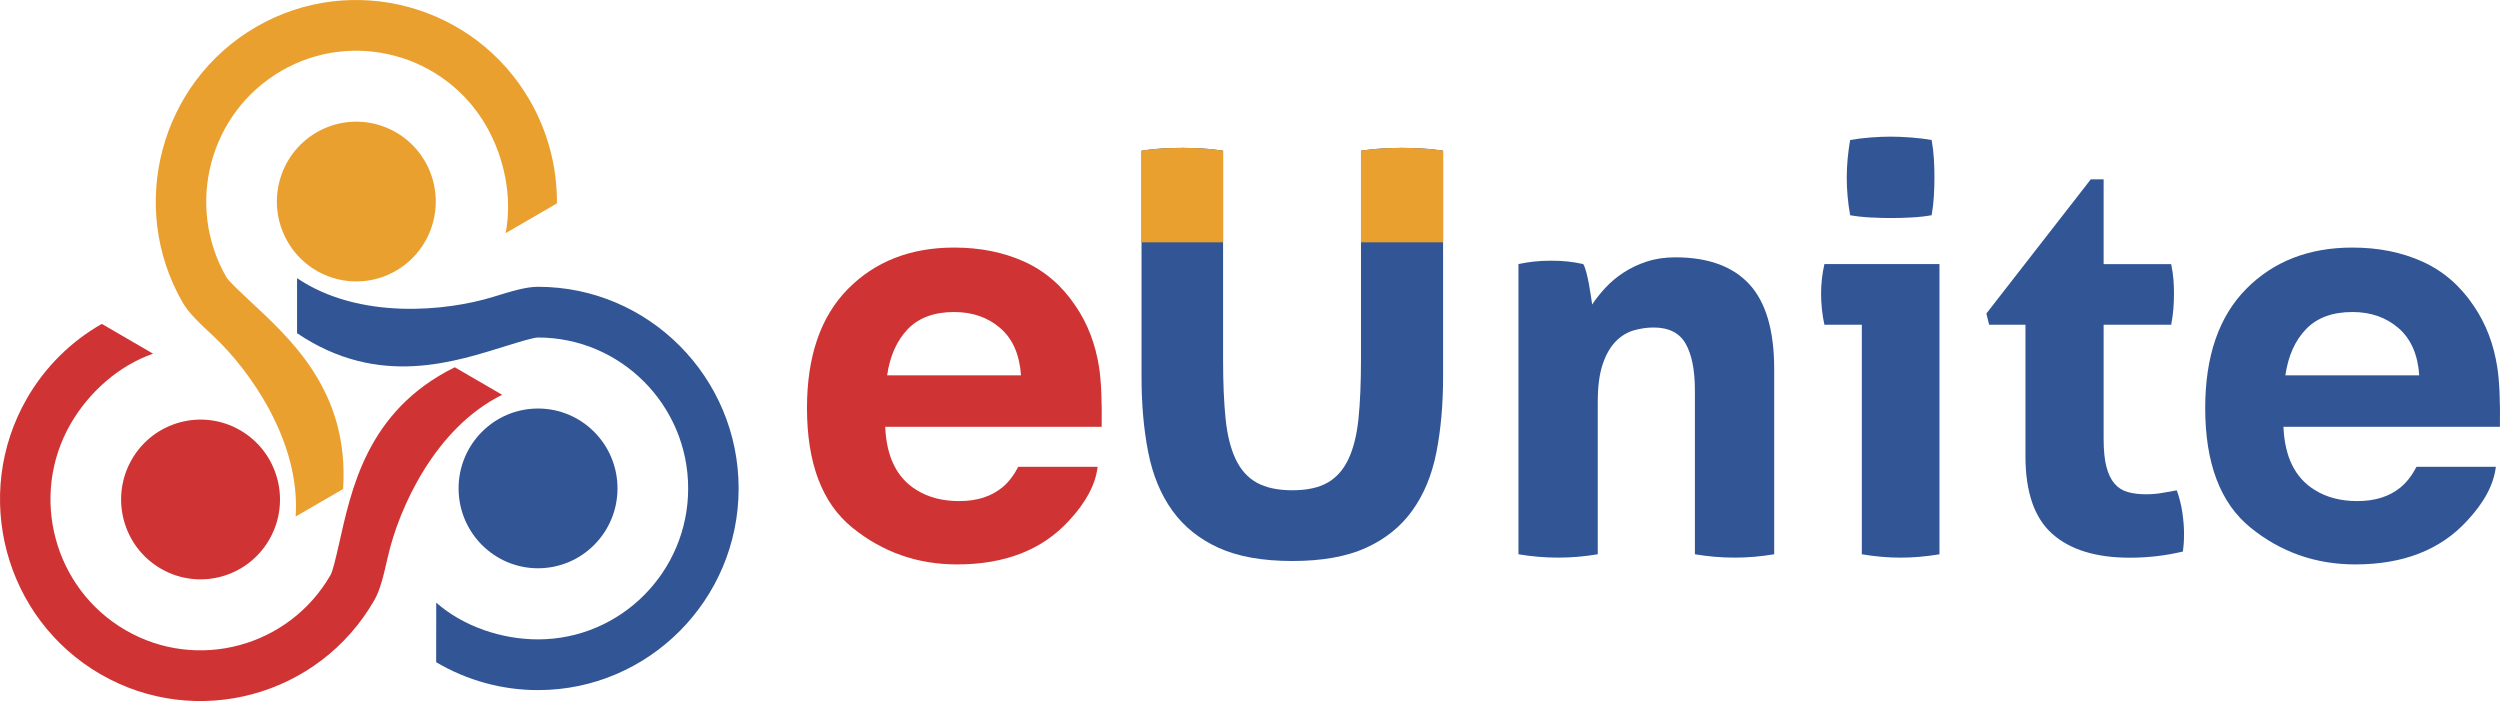
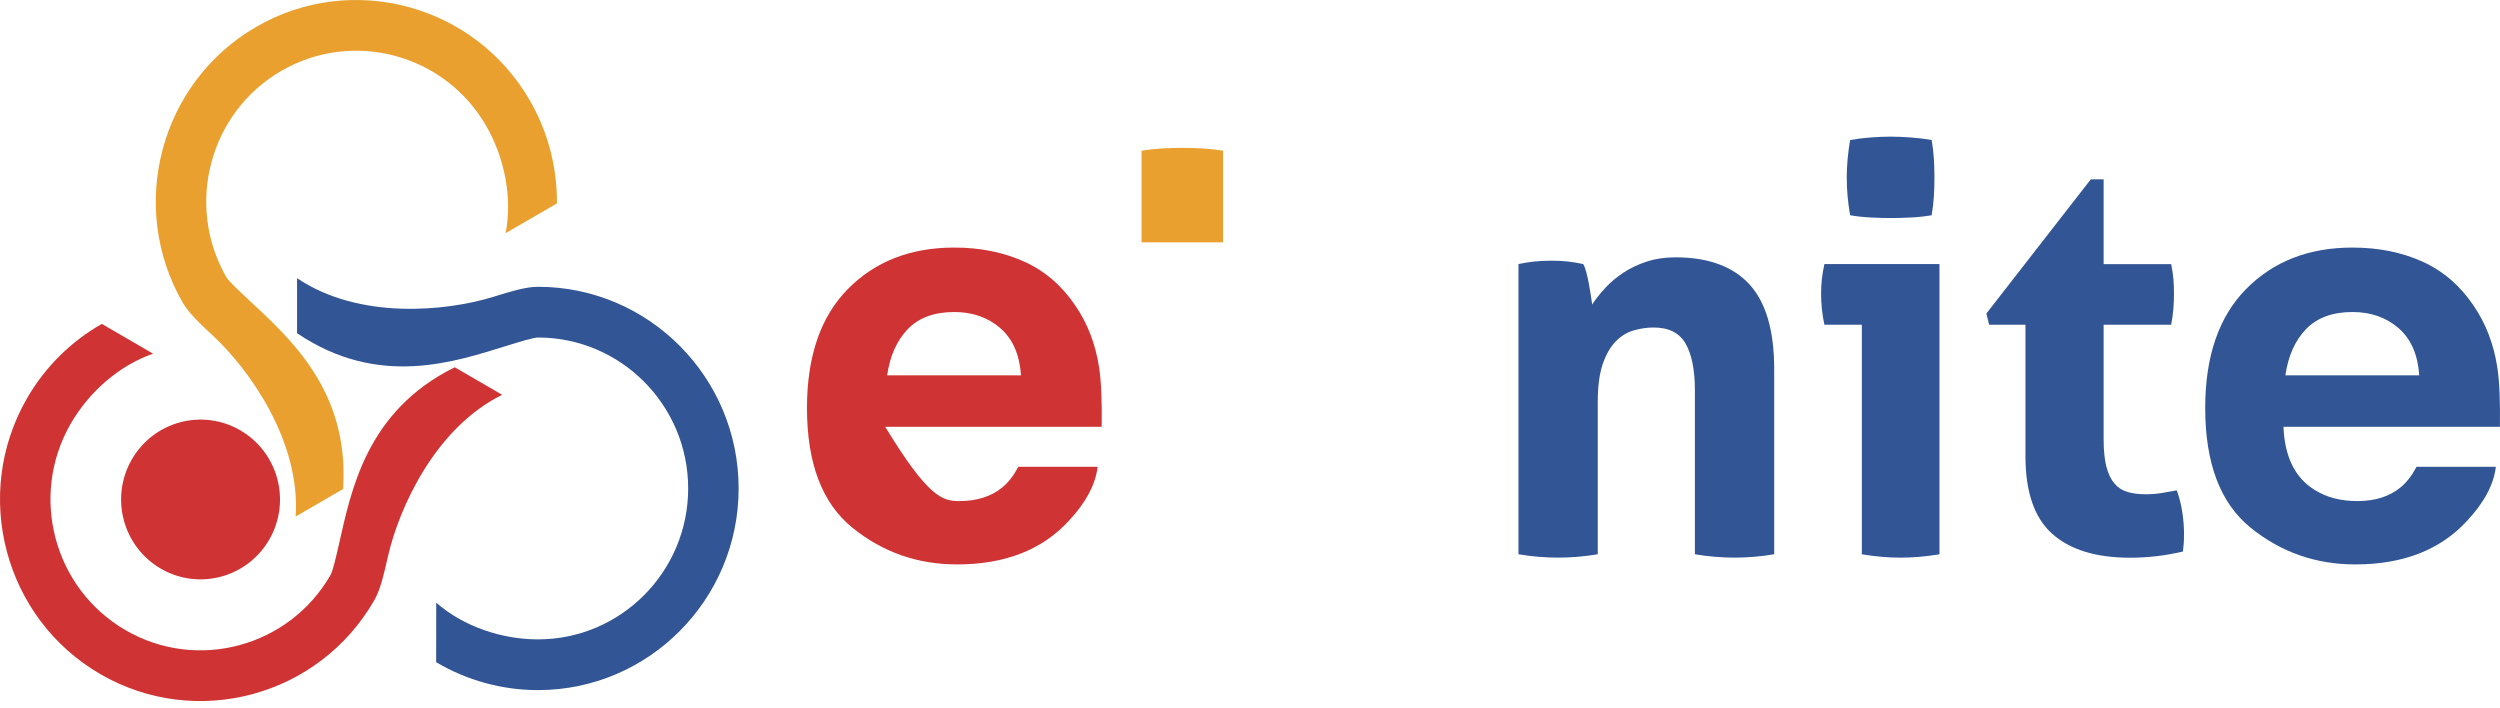
<svg xmlns="http://www.w3.org/2000/svg" width="120" height="34" viewBox="0 0 120 34" fill="none">
  <path fill-rule="evenodd" clip-rule="evenodd" d="M25.825 33.125C31.135 33.125 35.454 28.782 35.454 23.445C35.454 18.108 31.135 13.766 25.825 13.766C25.245 13.766 24.584 13.97 23.666 14.252C21.426 14.942 17.24 15.365 14.259 13.352V15.994C18.199 18.653 21.86 17.355 24.378 16.581C24.925 16.411 25.608 16.201 25.825 16.201C29.799 16.201 33.032 19.451 33.032 23.445C33.032 27.44 29.799 30.69 25.825 30.69C24.085 30.69 22.248 30.076 20.939 28.928L20.936 31.785C22.407 32.657 24.095 33.125 25.825 33.125Z" fill="#315595" />
  <path fill-rule="evenodd" clip-rule="evenodd" d="M1.288 19.133C-1.366 23.756 0.214 29.687 4.813 32.356C9.41 35.024 15.31 33.436 17.965 28.813C18.256 28.308 18.41 27.63 18.625 26.691C19.152 24.395 20.881 20.539 24.105 18.951L21.829 17.629C17.569 19.729 16.855 23.566 16.265 26.145C16.136 26.707 15.976 27.407 15.868 27.596C13.881 31.055 9.464 32.245 6.024 30.247C2.583 28.25 1.4 23.81 3.386 20.351C4.256 18.836 5.703 17.544 7.347 16.977L4.887 15.547C3.4 16.392 2.153 17.627 1.288 19.133Z" fill="#D03333" />
  <path fill-rule="evenodd" clip-rule="evenodd" d="M11.534 20.655C9.71 19.596 7.376 20.225 6.324 22.058C5.271 23.892 5.896 26.237 7.72 27.295C9.543 28.354 11.876 27.726 12.929 25.892C13.982 24.059 13.356 21.714 11.534 20.655Z" fill="#D03333" />
  <path fill-rule="evenodd" clip-rule="evenodd" d="M25.442 4.838C22.786 0.216 16.887 -1.374 12.289 1.295C7.691 3.963 6.11 9.895 8.765 14.517C9.055 15.023 9.561 15.496 10.262 16.153C11.977 17.759 14.435 21.192 14.191 24.794L16.468 23.473C16.788 18.713 13.84 16.174 11.914 14.371C11.494 13.978 10.971 13.489 10.863 13.3C8.876 9.84 10.059 5.401 13.5 3.404C16.941 1.406 21.358 2.596 23.344 6.055C24.214 7.571 24.603 9.476 24.27 11.191L26.732 9.764C26.747 8.047 26.307 6.344 25.442 4.838Z" fill="#EAA02E" />
-   <path fill-rule="evenodd" clip-rule="evenodd" d="M19.009 12.995C20.834 11.936 21.458 9.591 20.406 7.758C19.353 5.924 17.02 5.295 15.197 6.354C13.373 7.413 12.748 9.757 13.8 11.591C14.853 13.425 17.186 14.053 19.009 12.995Z" fill="#EAA02E" />
-   <path fill-rule="evenodd" clip-rule="evenodd" d="M22.012 23.443C22.012 25.56 23.72 27.277 25.826 27.277C27.931 27.277 29.64 25.56 29.64 23.443C29.64 21.326 27.931 19.609 25.826 19.609C23.72 19.609 22.012 21.326 22.012 23.443Z" fill="#315595" />
-   <path fill-rule="evenodd" clip-rule="evenodd" d="M43.576 15.796C43.049 16.342 42.718 17.082 42.582 18.016H49.008C48.94 17.02 48.609 16.265 48.014 15.75C47.42 15.235 46.682 14.977 45.802 14.977C44.845 14.977 44.103 15.25 43.576 15.796ZM49.156 12.555C50.151 13.003 50.973 13.71 51.621 14.677C52.205 15.528 52.584 16.516 52.758 17.641C52.858 18.299 52.898 19.248 52.881 20.487H42.491C42.549 21.926 43.046 22.934 43.983 23.513C44.552 23.873 45.238 24.052 46.039 24.052C46.889 24.052 47.579 23.833 48.111 23.395C48.4 23.158 48.656 22.829 48.877 22.408H52.685C52.585 23.259 52.124 24.123 51.303 25C50.025 26.394 48.237 27.092 45.936 27.092C44.038 27.092 42.363 26.503 40.912 25.327C39.461 24.151 38.735 22.237 38.735 19.586C38.735 17.102 39.39 15.197 40.7 13.871C42.01 12.546 43.71 11.883 45.801 11.883C47.043 11.883 48.16 12.107 49.156 12.555Z" fill="#D03333" />
-   <path fill-rule="evenodd" clip-rule="evenodd" d="M54.794 7.232C55.134 7.179 55.465 7.143 55.786 7.125C56.108 7.107 56.438 7.098 56.778 7.098C57.081 7.098 57.394 7.107 57.716 7.125C58.038 7.143 58.368 7.179 58.708 7.232V17.282C58.708 18.378 58.748 19.317 58.828 20.098C58.908 20.88 59.069 21.526 59.311 22.038C59.552 22.55 59.891 22.927 60.329 23.17C60.767 23.412 61.334 23.533 62.031 23.533C62.728 23.533 63.291 23.412 63.719 23.17C64.148 22.927 64.483 22.55 64.724 22.038C64.966 21.526 65.127 20.88 65.207 20.098C65.287 19.317 65.327 18.378 65.327 17.282V7.232C65.685 7.179 66.024 7.143 66.346 7.125C66.668 7.107 66.98 7.098 67.284 7.098C67.606 7.098 67.931 7.107 68.263 7.125C68.593 7.143 68.928 7.179 69.268 7.232V18.118C69.268 19.429 69.16 20.628 68.946 21.715C68.732 22.802 68.347 23.731 67.793 24.504C67.24 25.276 66.498 25.873 65.569 26.295C64.639 26.717 63.46 26.928 62.031 26.928C60.601 26.928 59.422 26.717 58.493 26.295C57.564 25.873 56.822 25.276 56.269 24.504C55.714 23.731 55.331 22.802 55.116 21.715C54.902 20.628 54.794 19.429 54.794 18.118V7.232Z" fill="#315595" />
+   <path fill-rule="evenodd" clip-rule="evenodd" d="M43.576 15.796C43.049 16.342 42.718 17.082 42.582 18.016H49.008C48.94 17.02 48.609 16.265 48.014 15.75C47.42 15.235 46.682 14.977 45.802 14.977C44.845 14.977 44.103 15.25 43.576 15.796ZM49.156 12.555C50.151 13.003 50.973 13.71 51.621 14.677C52.205 15.528 52.584 16.516 52.758 17.641C52.858 18.299 52.898 19.248 52.881 20.487H42.491C44.552 23.873 45.238 24.052 46.039 24.052C46.889 24.052 47.579 23.833 48.111 23.395C48.4 23.158 48.656 22.829 48.877 22.408H52.685C52.585 23.259 52.124 24.123 51.303 25C50.025 26.394 48.237 27.092 45.936 27.092C44.038 27.092 42.363 26.503 40.912 25.327C39.461 24.151 38.735 22.237 38.735 19.586C38.735 17.102 39.39 15.197 40.7 13.871C42.01 12.546 43.71 11.883 45.801 11.883C47.043 11.883 48.16 12.107 49.156 12.555Z" fill="#D03333" />
  <path fill-rule="evenodd" clip-rule="evenodd" d="M72.886 12.675C73.136 12.621 73.386 12.581 73.636 12.554C73.886 12.527 74.163 12.513 74.467 12.513C74.77 12.513 75.038 12.527 75.271 12.554C75.503 12.581 75.744 12.621 75.995 12.675C76.048 12.765 76.097 12.895 76.142 13.066C76.187 13.236 76.227 13.416 76.263 13.604C76.298 13.793 76.33 13.978 76.357 14.157C76.383 14.337 76.405 14.489 76.424 14.615C76.602 14.345 76.816 14.076 77.067 13.806C77.317 13.537 77.607 13.294 77.938 13.079C78.268 12.863 78.639 12.688 79.05 12.554C79.461 12.419 79.916 12.352 80.417 12.352C81.989 12.352 83.173 12.783 83.969 13.645C84.763 14.507 85.161 15.864 85.161 17.713V26.605C84.518 26.713 83.883 26.766 83.258 26.766C82.632 26.766 81.998 26.713 81.355 26.605V18.737C81.355 17.767 81.208 17.022 80.913 16.501C80.618 15.98 80.104 15.72 79.372 15.72C79.067 15.72 78.755 15.764 78.434 15.854C78.112 15.944 77.821 16.119 77.563 16.38C77.303 16.64 77.093 17.004 76.933 17.471C76.772 17.939 76.692 18.549 76.692 19.303V26.605C76.048 26.713 75.414 26.766 74.788 26.766C74.163 26.766 73.529 26.713 72.886 26.605V12.675Z" fill="#315595" />
  <path fill-rule="evenodd" clip-rule="evenodd" d="M88.806 10.331C88.699 9.72 88.644 9.118 88.644 8.526C88.644 7.951 88.699 7.349 88.806 6.72C89.109 6.666 89.436 6.626 89.784 6.599C90.132 6.572 90.449 6.559 90.736 6.559C91.039 6.559 91.369 6.572 91.727 6.599C92.084 6.626 92.415 6.666 92.719 6.72C92.773 7.026 92.808 7.327 92.826 7.623C92.844 7.919 92.853 8.22 92.853 8.526C92.853 8.813 92.844 9.109 92.826 9.415C92.808 9.72 92.773 10.026 92.719 10.331C92.415 10.385 92.089 10.421 91.74 10.439C91.392 10.457 91.066 10.466 90.762 10.466C90.476 10.466 90.155 10.457 89.797 10.439C89.44 10.421 89.109 10.385 88.806 10.331ZM89.368 15.586H87.572C87.519 15.352 87.479 15.105 87.452 14.845C87.425 14.584 87.412 14.337 87.412 14.104C87.412 13.619 87.465 13.143 87.572 12.676H93.094V26.606C92.45 26.713 91.825 26.767 91.217 26.767C90.628 26.767 90.011 26.713 89.368 26.606V15.586Z" fill="#315595" />
  <path fill-rule="evenodd" clip-rule="evenodd" d="M97.222 15.588H95.479L95.346 15.049L100.357 8.609H100.974V12.678H104.217C104.271 12.947 104.306 13.19 104.324 13.405C104.342 13.621 104.351 13.846 104.351 14.079C104.351 14.331 104.342 14.573 104.324 14.806C104.306 15.04 104.271 15.301 104.217 15.588H100.974V21.058C100.974 21.614 101.018 22.064 101.108 22.405C101.197 22.746 101.327 23.016 101.496 23.213C101.666 23.411 101.876 23.545 102.126 23.617C102.376 23.689 102.671 23.725 103.011 23.725C103.279 23.725 103.542 23.703 103.801 23.658C104.06 23.613 104.288 23.573 104.485 23.536C104.61 23.878 104.699 24.233 104.753 24.601C104.806 24.969 104.833 25.297 104.833 25.584C104.833 25.782 104.829 25.948 104.82 26.083C104.811 26.217 104.797 26.348 104.78 26.473C103.958 26.67 103.109 26.77 102.234 26.77C100.607 26.77 99.366 26.388 98.508 25.624C97.65 24.861 97.222 23.617 97.222 21.893V15.588Z" fill="#315595" />
  <path fill-rule="evenodd" clip-rule="evenodd" d="M110.692 15.796C110.164 16.342 109.833 17.082 109.698 18.016H116.124C116.056 17.02 115.724 16.265 115.13 15.75C114.535 15.235 113.798 14.977 112.918 14.977C111.961 14.977 111.219 15.25 110.692 15.796ZM116.271 12.555C117.266 13.003 118.088 13.71 118.736 14.677C119.32 15.528 119.699 16.516 119.872 17.641C119.973 18.299 120.014 19.248 119.996 20.487H109.606C109.664 21.926 110.161 22.934 111.098 23.513C111.668 23.873 112.353 24.052 113.154 24.052C114.004 24.052 114.694 23.833 115.226 23.395C115.515 23.158 115.771 22.829 115.993 22.408H119.801C119.7 23.259 119.24 24.123 118.418 25C117.14 26.394 115.351 27.092 113.052 27.092C111.153 27.092 109.478 26.503 108.027 25.327C106.576 24.151 105.85 22.237 105.85 19.586C105.85 17.102 106.505 15.197 107.815 13.871C109.125 12.546 110.826 11.883 112.916 11.883C114.158 11.883 115.276 12.107 116.271 12.555Z" fill="#315595" />
-   <path fill-rule="evenodd" clip-rule="evenodd" d="M67.284 7.098C66.981 7.098 66.668 7.107 66.346 7.125C66.024 7.143 65.685 7.179 65.327 7.232V11.632H69.268V7.232C68.928 7.179 68.593 7.143 68.263 7.125C67.932 7.107 67.606 7.098 67.284 7.098Z" fill="#EAA02E" />
  <path fill-rule="evenodd" clip-rule="evenodd" d="M56.778 7.098C56.438 7.098 56.108 7.107 55.786 7.125C55.465 7.143 55.134 7.179 54.794 7.232V11.632H58.708V7.232C58.368 7.179 58.038 7.143 57.716 7.125C57.394 7.107 57.081 7.098 56.778 7.098Z" fill="#EAA02E" />
</svg>